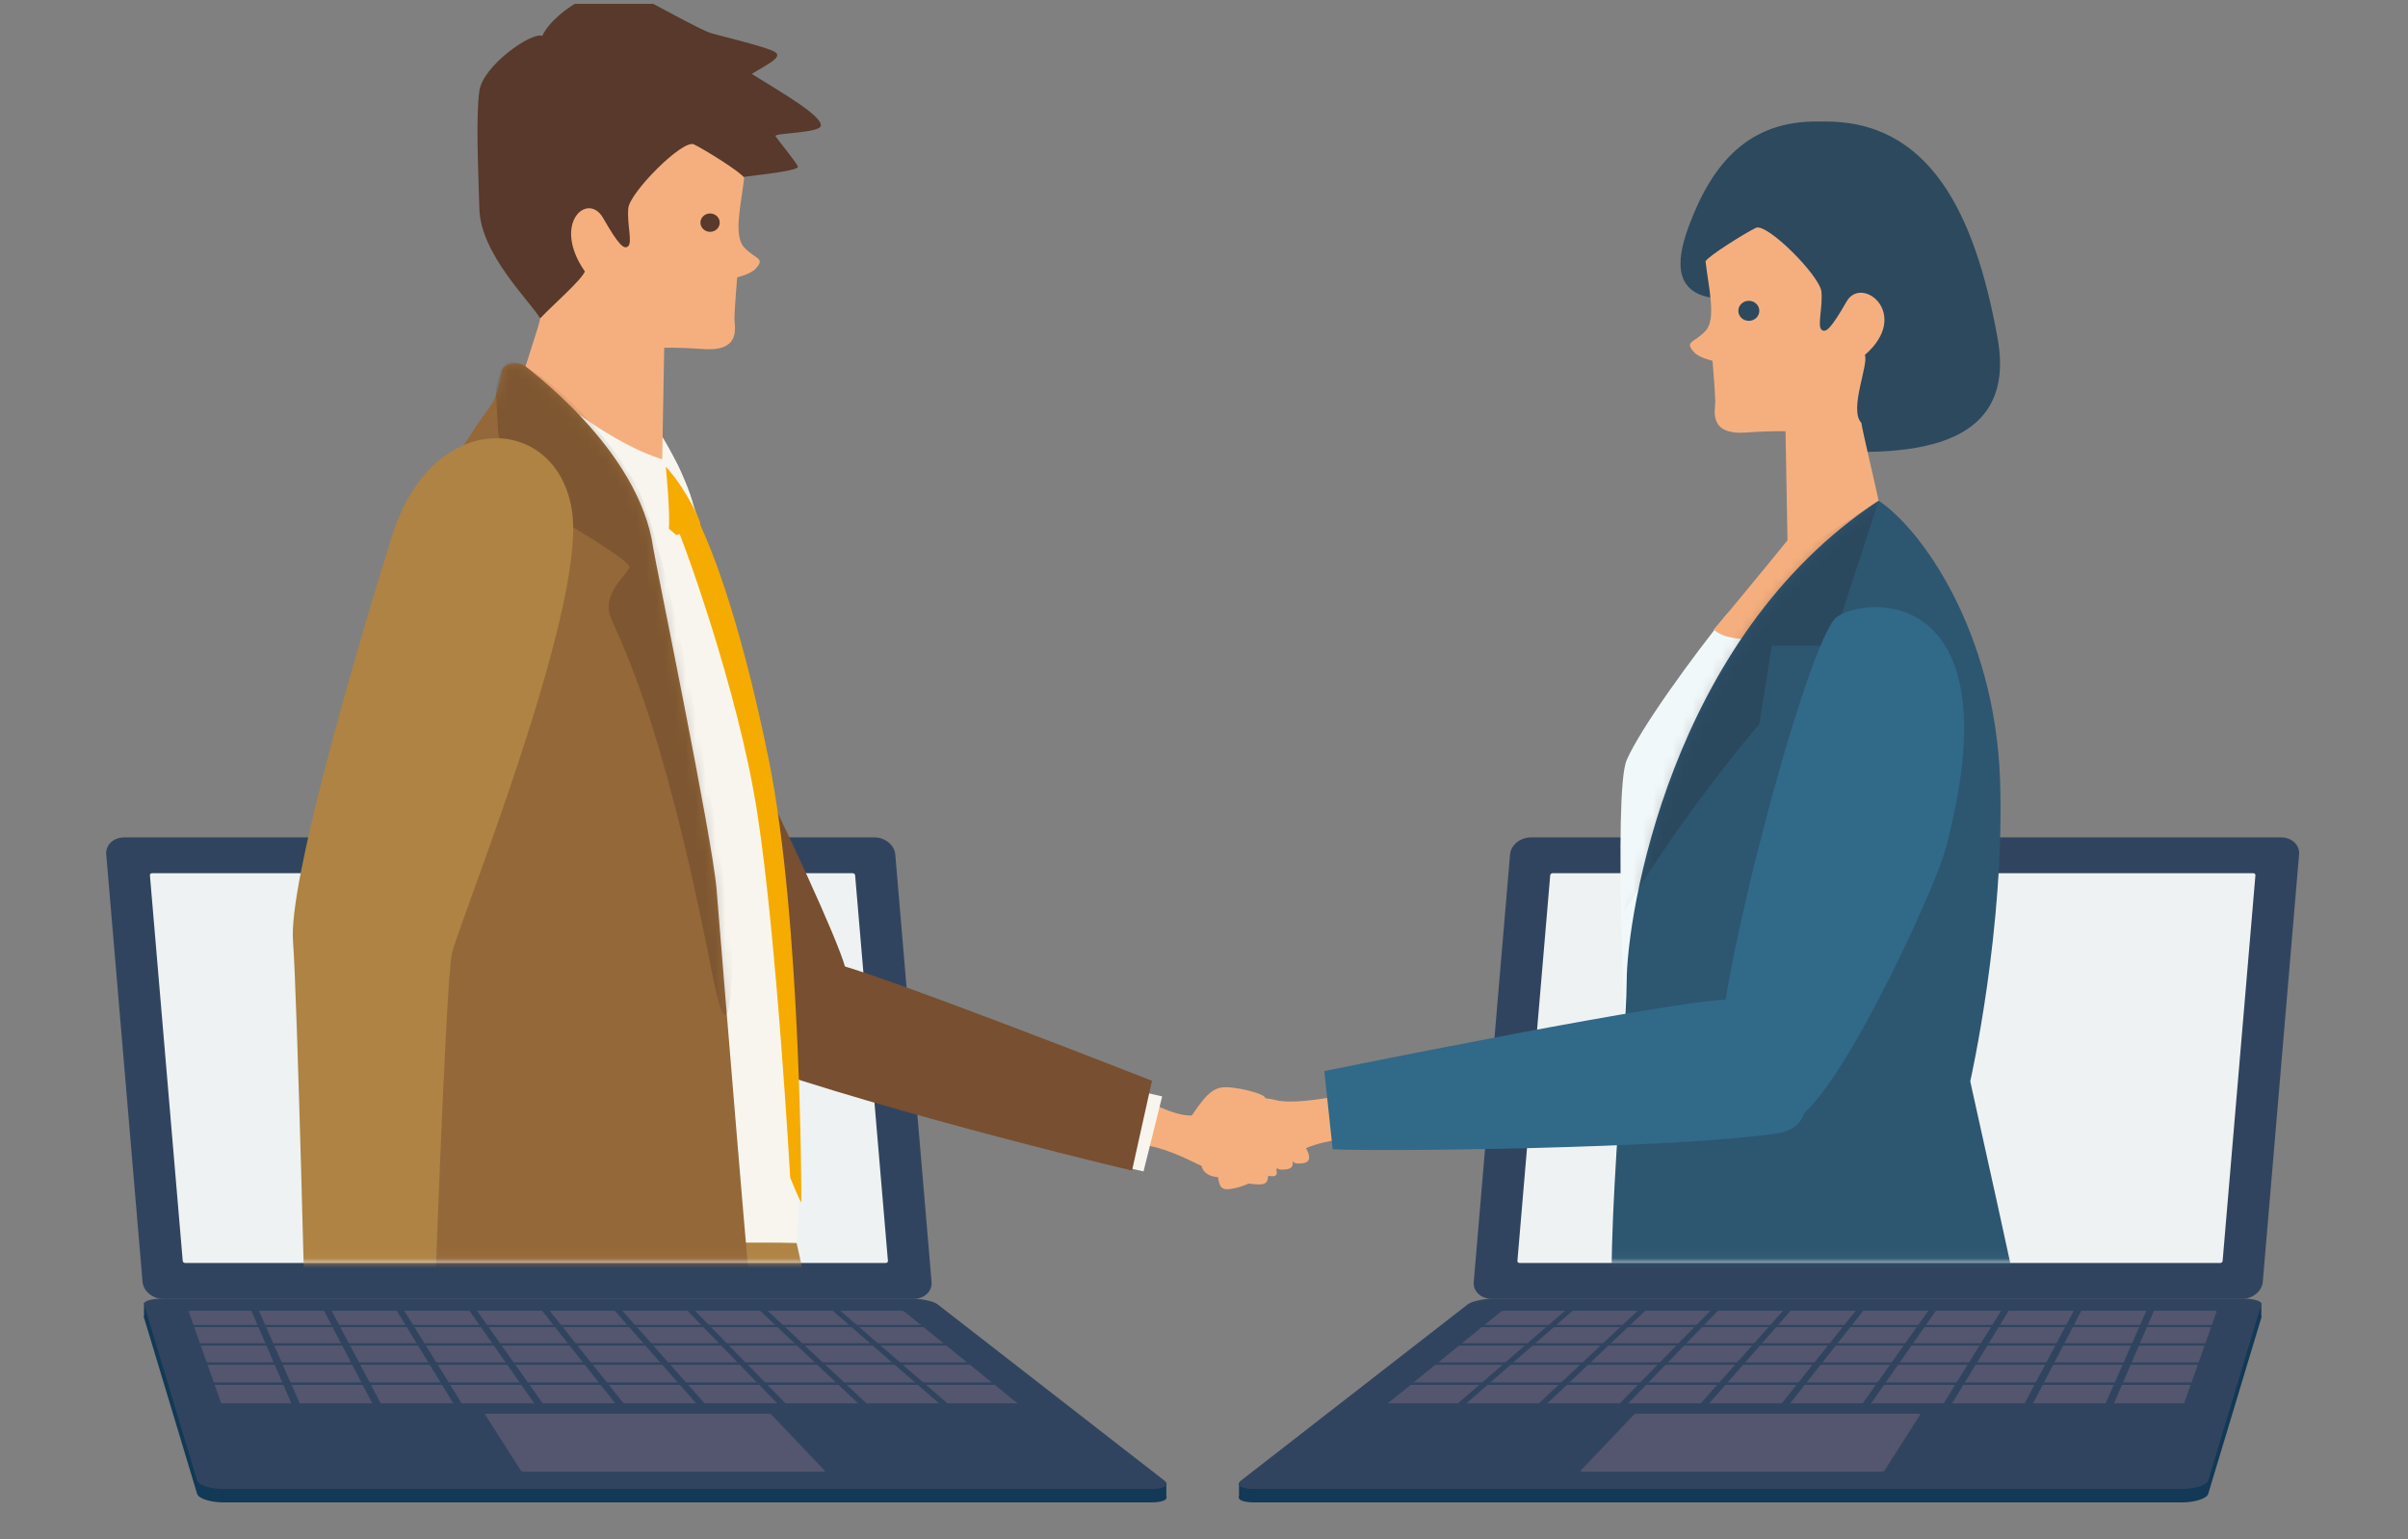
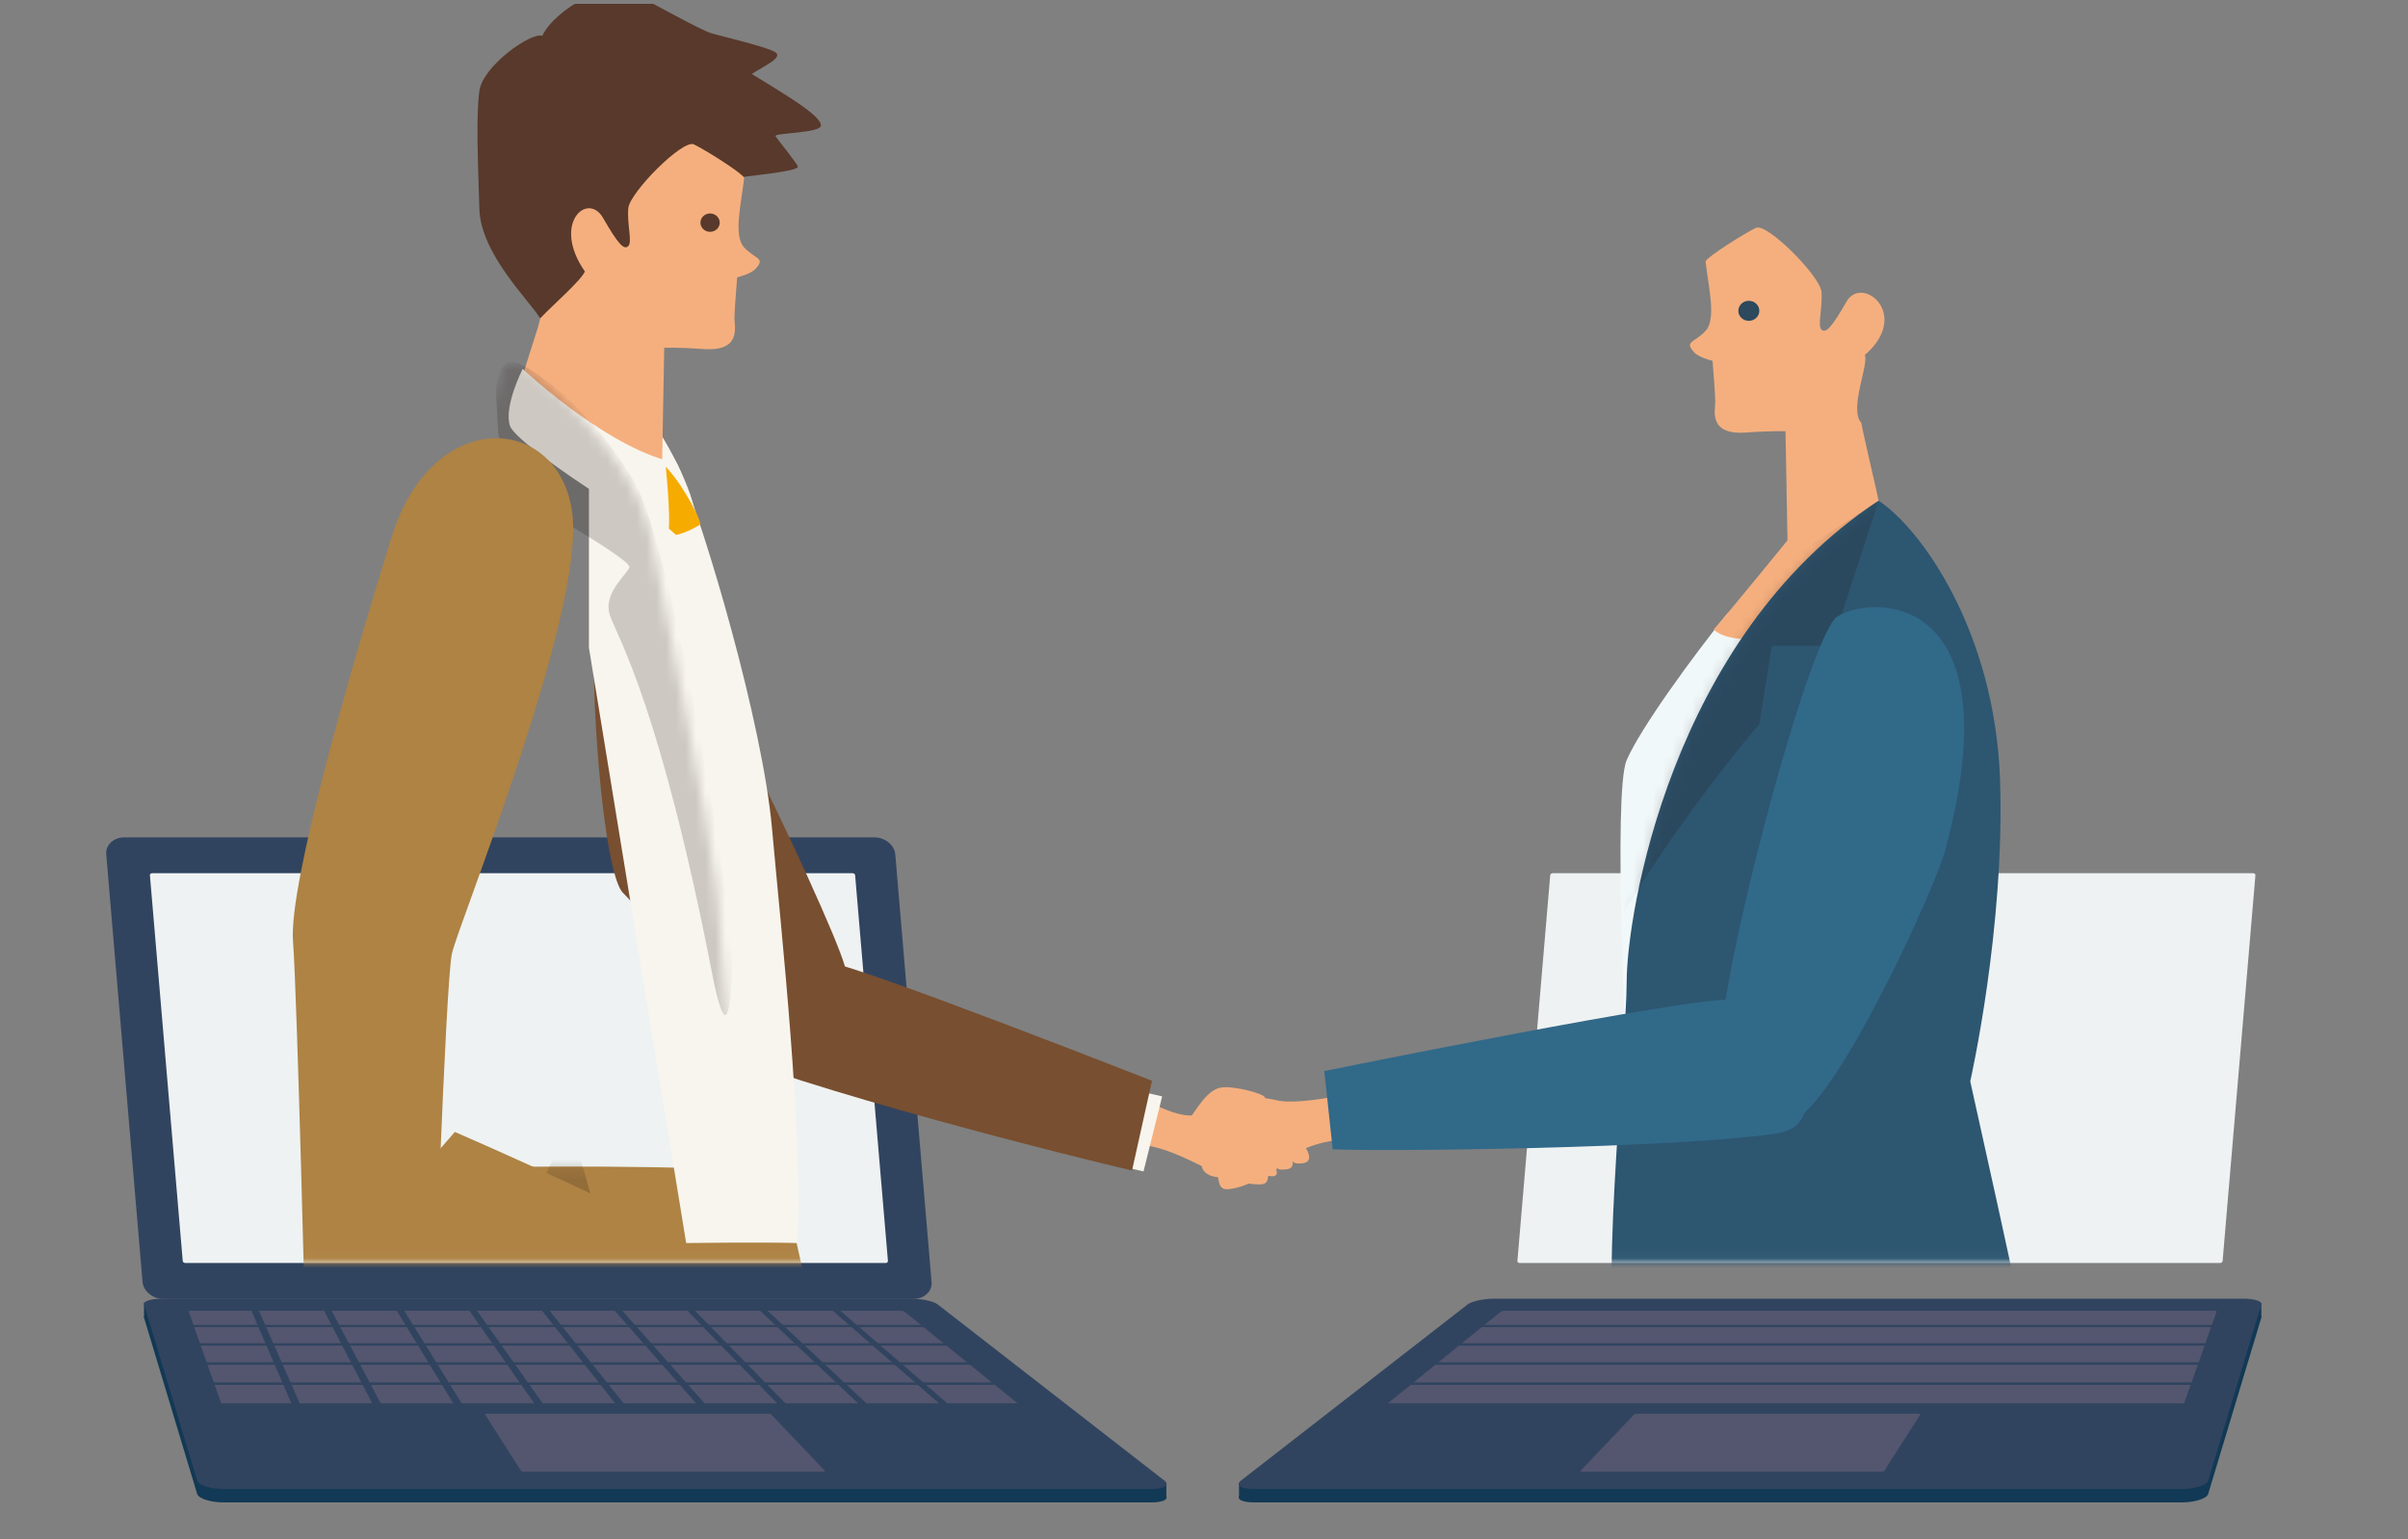
<svg xmlns="http://www.w3.org/2000/svg" width="244" height="156" fill="none">
  <rect width="100%" height="100%" fill="#808080" stroke="none" />
  <g clip-path="url(#a)">
-     <path fill="#31445F" d="M151.178 131.637h75.976c1.099 0 2.048-.776 2.132-1.723l3.679-43.331c.084-.956-.745-1.724-1.844-1.724h-75.975c-1.099 0-2.049.777-2.133 1.724l-3.679 43.331c-.083.956.745 1.723 1.844 1.723" />
    <path fill="#EEF2F2" d="m225.216 127.788 3.324-39.091c.01-.111-.093-.205-.223-.205h-70.984c-.13 0-.242.094-.251.205l-3.325 39.091c-.009.111.093.205.224.205h70.983c.131 0 .242-.094.252-.205" />
    <path fill="#123955" d="M125.548 150.312v1.366l2.077-.828zM229.137 133.542v-1.519l-1.136 1.246z" />
    <path fill="#123955" d="M127.104 152.258h93.931c1.36 0 2.57-.384 2.719-.861l5.383-17.857c.093-.315-.717-.571-1.816-.571h-75.873c-1.099 0-2.309.256-2.719.571l-22.975 17.857c-.605.477 0 .861 1.35.861" />
    <path fill="#31445F" d="M127.104 150.899h93.931c1.36 0 2.57-.384 2.719-.862l5.383-17.856c.093-.316-.717-.572-1.816-.572h-75.873c-1.099 0-2.309.256-2.719.572l-22.975 17.856c-.605.478 0 .862 1.35.862" />
    <path fill="#53566E" d="m221.315 142.221 3.296-9.317s-.083-.068-.214-.068h-71.961c-.131 0-.28.034-.326.068l-11.492 9.317c-.056.051.009.085.158.085h80.241c.149 0 .279-.043.298-.085" />
    <path fill="#31445F" d="M147.324 134.496h79.56l.075-.23h-79.347zM144.947 136.364h81.34l.074-.239h-81.106zM142.471 138.311h83.193l.074-.256h-82.95zM139.882 140.35h85.12l.084-.256h-84.869zM137.162 142.5h87.16l.084-.281h-86.89zM134.313 144.743h89.283l.093-.29h-89.013zM131.322 147.112h91.519l.102-.307h-91.239z" />
-     <path fill="#31445F" d="M210.027 149.772h.922l7.516-17.413h-.764zM201.142 149.772h.932l9.071-17.413h-.764zM192.267 149.772h.922l10.635-17.413h-.763zM183.381 149.772h.932l12.181-17.413h-.764zM174.508 149.772h.922l13.746-17.413h-.764zM165.623 149.772h.931l15.301-17.413h-.763zM156.747 149.772h.922l16.866-17.413h-.764zM147.872 149.772h.922l18.421-17.413h-.764zM138.987 149.772h.931l19.977-17.413h-.764z" />
    <path fill="#53566E" d="m190.945 149.041 3.632-5.69c.028-.051-.065-.085-.214-.085H165.93c-.149 0-.307.042-.354.085l-5.41 5.69c-.056.052.037.103.195.103H190.6c.159 0 .317-.043.354-.103z" />
    <path fill="#31445F" d="M92.553 131.637H16.576c-1.099 0-2.049-.776-2.132-1.723l-3.679-43.331c-.084-.956.745-1.724 1.844-1.724h75.975c1.1 0 2.05.777 2.133 1.724l3.678 43.331c.084.956-.745 1.723-1.844 1.723" />
    <path fill="#EEF2F2" d="M18.516 127.788 15.19 88.697c-.01-.111.093-.205.223-.205h70.984c.13 0 .242.094.251.205l3.325 39.091c.01.111-.093.205-.224.205H18.768c-.13 0-.242-.094-.251-.205" />
    <path fill="#123955" d="M118.182 150.312v1.366l-2.077-.828zM14.594 133.542v-1.519l1.136 1.246z" />
    <path fill="#123955" d="M116.628 152.258H22.697c-1.36 0-2.57-.384-2.72-.861l-5.382-17.857c-.094-.315.717-.571 1.816-.571h75.873c1.098 0 2.31.256 2.719.571l22.975 17.857c.605.477 0 .861-1.35.861" />
    <path fill="#31445F" d="M116.628 150.899H22.697c-1.36 0-2.57-.384-2.72-.862l-5.382-17.856c-.094-.316.717-.572 1.816-.572h75.873c1.098 0 2.31.256 2.719.572l22.975 17.856c.605.478 0 .862-1.35.862" />
    <path fill="#53566E" d="m22.416 142.221-3.297-9.317s.084-.068.214-.068h71.962c.13 0 .28.034.326.068l11.492 9.317c.056.051-.009.085-.158.085h-80.24c-.15 0-.28-.043-.299-.085" />
    <path fill="#31445F" d="M96.408 134.496h-79.56l-.075-.23h79.346zM98.783 136.364h-81.34l-.074-.239h81.107zM101.26 138.311H18.067l-.075-.256h82.951zM103.85 140.35H18.729l-.084-.256h84.869zM106.568 142.5h-87.16l-.084-.281h86.89zM109.418 144.743H20.135l-.094-.29h89.014zM112.408 147.112H20.89l-.103-.307h91.239z" />
    <path fill="#31445F" d="M33.703 149.772h-.922l-7.515-17.413h.763zM42.588 149.772h-.931l-9.071-17.413h.763zM51.465 149.772h-.922l-10.626-17.413h.754zM60.35 149.772h-.932l-12.181-17.413H48zM69.225 149.772h-.922l-13.746-17.413h.763zM78.11 149.772h-.932l-15.301-17.413h.764zM86.982 149.772h-.922l-16.865-17.413h.763zM95.86 149.772h-.923l-18.42-17.413h.763zM104.744 149.772h-.931l-19.976-17.413h.763z" />
    <path fill="#53566E" d="m52.786 149.041-3.632-5.69c-.028-.051.065-.085.214-.085h28.433c.149 0 .307.042.354.085l5.41 5.69c.057.052-.037.103-.195.103H53.13c-.157 0-.316-.043-.353-.103z" />
    <mask id="b" width="233" height="151" x="12" y="-23" maskUnits="userSpaceOnUse" style="mask-type:luminance">
      <path fill="#fff" d="M12.06-22.852h232.145v150.82H12.06z" />
    </mask>
    <g mask="url(#b)">
      <path fill="#F5AF7E" d="M115.695 115.996c4.573.589 8.037 4.044 11.939 4.036.941 0 .838-.649.885-1.22 1.062-.222 1.406-.879 1.304-1.331 1.006-.23 1.155-1.212 1.331-1.86.829-.597 1.006-1.459.494-1.851-.512-.393-1.984-.913-2.235-1.007-.354-.324-1.583-1.16-2.44-1.263-.866-.102-3.986.785-5.551 1.417-1.555.631-4.852-1.186-4.852-1.186l-.856 4.265z" />
      <path fill="#F5AF7E" d="M120.491 113.468c1.462-2.235 2.282-3.225 3.539-3.285 1.257-.059 3.855.598 4.125.999.261.401.773 1.203-.782 1.262-1.555.069-3.502-.571-3.502-.571s-.558 2.354-1.452 2.687c-.885.333-2.58-.102-1.928-1.092M132.477 116.638c-.661-1.433-2.114-2.585-2.729-1.672-.614.913 1.146 2.943 1.639 2.943s1.723.094 1.09-1.271" />
      <path fill="#F5AF7E" d="M130.819 117.255c-.661-1.433-2.114-2.585-2.729-1.672s1.146 2.944 1.639 2.944 1.723.093 1.09-1.272" />
      <path fill="#F5AF7E" d="M129.152 118.096c-.698-1.416-1.955-2.67-2.319-1.885-.353.785 1.258 2.884 1.64 2.943s1.341.29.679-1.066z" />
      <path fill="#F5AF7E" d="M128.21 118.617c-.549-1.144-1.63-2.116-2.011-1.442s.968 2.346 1.322 2.372c.345.034 1.22.162.689-.93" />
      <path fill="#784F30" d="M62.453 53.431c3.436 1.297 21.55 38.836 23.16 44.5 1.612 5.665-1.145 12.576-9.75 5.461-6.165-5.094-10.02-10.136-12.75-12.925-2.728-2.79-4.749-38.58-.66-37.036" />
      <path fill="#F8F5EE" d="m110.935 117.586 4.936 1.127 1.891-7.602-7.413-1.689z" />
      <path fill="#784F30" d="m114.708 118.623 2.021-9.095s-28.507-11.21-32.754-12.03c-4.238-.827-19.697 5.231-12.815 8.362 9.686 4.41 38.584 11.637 43.548 12.763" />
      <path fill="#AE8344" d="M50.187 130.291c1.397 8.02 21.476 62.237 22.472 65.104 1.006 2.866 6.845 76.902 6.845 76.902l17.024-2.346s1.91-71.425 0-77.423-17.22-71.63-17.145-73.089-25.843-1.203-25.843-1.203l-3.344 12.055z" />
      <mask id="c" width="48" height="155" x="50" y="118" maskUnits="userSpaceOnUse" style="mask-type:luminance">
        <path fill="#fff" d="M50.187 130.291c1.397 8.02 21.476 62.237 22.472 65.104 1.006 2.866 6.845 76.902 6.845 76.902l17.024-2.346s1.91-71.425 0-77.423-17.22-71.63-17.145-73.089-25.843-1.203-25.843-1.203l-3.344 12.055z" />
      </mask>
      <g mask="url(#c)">
        <path fill="#231815" d="m57.74 113.609 23.152 81.655 3.288 80.153h-7.441L64.082 184.95l-12.535-57.503z" opacity=".2" style="mix-blend-mode:multiply" />
      </g>
      <path fill="#AE8344" d="M37.755 124.3c-2.254 7.832-7.897 65.112-8.251 68.116-.354 3.003-27.613 72.5-27.613 72.5l16.465 4.743s33.145-64.003 34.048-70.214c.913-6.202 15.898-71.911 16.596-73.2.708-1.288-22.91-11.534-22.91-11.534l-8.335 9.581z" />
      <path fill="#F8F5EE" d="M59.676 44.802c1.248 1.118 6.733-3.028 9.248 2.858s8.353 25.62 9.303 36.302c.96 10.681 3.185 31.029 2.552 42.009-3.287-.103-11.25 0-11.25 0l-9.853-60.326V44.794z" />
      <path fill="#F8F5EE" d="M65.787 42.258c2.682 3.66 5.327 9.7 4.489 10.681-.848.981-4.49-4.172-4.49-4.172z" />
-       <path fill="#F6AB00" d="M68.375 52.943c.615 1.135 6.417 16.884 8.354 29.4 1.965 12.626 3.343 37.009 3.343 37.009s1.127 2.764 1.127 2.457 0-28.486-3.287-44.756c-3.11-15.382-6.287-22.608-7.348-24.639-1.062-2.03-2.189.538-2.189.538z" />
      <path fill="#F6AB00" d="M67.09 46.97c1.592 1.296 3.78 5.297 3.892 6.168-1.378.87-2.468 1.075-2.468 1.075s-2.85-2.39-2.719-2.901c.13-.512 1.304-4.351 1.304-4.351z" />
      <path fill="#58392B" d="M54.732 32.255c-1.062-1.766-6.016-6.51-6.156-11.057s-.354-9.496 0-12.004 5.234-5.963 6.37-5.562c1.341-2.782 6.799-5.7 8.987-4.48 2.198 1.22 7.153 3.9 8 4.172.848.273 5.662 1.391 6.584 1.937s-.987 1.357-2.337 2.235c3.185 1.971 7.04 4.206 7.003 5.222-.028.793-4.815.742-4.6 1.083.214.341 1.983 2.508 2.263 3.054s-5.802 1.016-6.37 1.22c-.568.205-10.477 12.072-10.477 12.072l-9.276 2.1z" />
      <path fill="#F5AF7E" d="M52.897 38.46c.27-1.356 1.695-5.255 1.844-6.202 1.276-1.356 4.107-3.796 4.526-4.743-3.4-4.88.28-8.14 1.844-5.426 1.555 2.713 2.123 3.259 2.552 2.85.428-.41-.14-2.236 0-3.831.14-1.596 5.522-7.022 6.649-6.476 1.136.546 4.815 2.85 5.094 3.387-.28 2.577-1.136 5.836 0 7.056s2.207 1.032 1.136 2.184c-.493.529-1.844.844-1.844.844s-.279 3.345-.279 4.155.754 3.396-3.13 3.114c-2.55-.187-3.985-.128-3.985-.128l-.214 11.722s-16.242-2.064-14.193-8.505" />
      <path fill="#F8F5EE" d="M52.962 37.383s7.693 7.277 14.435 9.256c.214 1.937.633 7.141.261 7.227-1.378.307-15.283-8.745-15.972-10.682-.689-1.936 1.276-5.801 1.276-5.801" />
-       <path fill="#956839" d="M43.408 51.315c.242-.853 3.753-6.748 6.445-10.408.745-1.323.903-3.31 1.061-3.524.606-.844 2.05-.571 2.263-.316.215.257 11.604 8.421 13.02 18.497.195 1.373 5.979 29.33 6.407 34.518.429 5.187 3.614 44.654 4.033 47 .428 2.338-.103 8.949-11.148 9.666-11.045.708-31.748 2.133-32.595-2.03-.848-4.172 2.635-56.905 4.563-69.378 2.124-13.736 4.88-20.314 5.942-24.008z" />
      <mask id="d" width="45" height="112" x="32" y="36" maskUnits="userSpaceOnUse" style="mask-type:luminance">
        <path fill="#fff" d="M43.406 51.315c.242-.853 3.753-6.748 6.445-10.408.745-1.323.903-3.31 1.061-3.524.606-.844 2.05-.571 2.264-.316.214.257 11.603 8.421 13.019 18.497.196 1.373 5.979 29.33 6.407 34.518.429 5.187 3.614 44.654 4.033 47 .428 2.338-.103 8.949-11.148 9.666-11.045.708-31.748 2.133-32.595-2.03-.848-4.172 2.635-56.905 4.563-69.378 2.124-13.736 4.88-20.314 5.942-24.008z" />
      </mask>
      <g mask="url(#d)">
        <path fill="#231815" d="M50.485 43.896s.838 4.206 1.053 5.153 12.106 7.32 12.246 8.412c-.14.674-2.803 2.67-1.956 4.974.848 2.304 5.104 9.41 10.31 36.122 1.49 7.636 1.89 3.558 2.049-.34.242-5.82-6.184-43.042-9.91-49.372-4.6-7.807-10.244-11.373-11.575-11.979-2.44-1.109-2.44 3.089-2.44 3.089l.214 3.933z" opacity=".2" style="mix-blend-mode:multiply" />
      </g>
      <path fill="#AE8344" d="M30.993 136.85h12.88s1.266-37.214 1.918-40.209c.652-2.994 13.55-34.697 12.19-44.705-1.359-10.007-14.146-10.835-18.28 2.432-4.136 13.258-10.45 35.218-10.012 40.994s1.304 41.497 1.304 41.497z" />
      <path fill="#58392B" d="M72.93 22.563c0 .512-.438.93-.978.93s-.978-.418-.978-.93.438-.93.978-.93.978.418.978.93" />
      <path fill="#F1F8FA" d="M175.046 62.157c-3.567 4.428-8.801 11.62-10.216 14.87-1.416 3.26 0 31.063 0 32.548 0 1.484 2.263 22.822 2.263 22.822s6.286 2.184 11.073 1.365c4.787-.811 4.489-62.98 4.489-62.98l-.848-6.373-6.77-2.26z" />
      <path fill="#F5AF7E" d="M182.879 52.61s-7.86 9.666-9.238 11.193c2.123 1.936 8.745.614 10.16-.708s2.664-6.365 2.664-6.365l-3.586-4.112z" />
-       <path fill="#2C495E" d="M184.47 45.76c5.998.06 20.219 1.203 17.947-11.458-2.282-12.695-6.901-22.182-17.76-21.986-.065-.008-.121 0-.177 0h-.177c-7.059-.12-10.813 4.172-13.206 10.682-1.294 3.515-1.583 7.038 3.278 7.268 3.427.163 10.105 15.502 10.105 15.502z" />
      <path fill="#F5AF7E" d="M190.358 50.744c-.27-1.357-1.612-6.945-1.751-7.892-1.276-1.356.773-5.93.354-6.876 4.74-4.113-.28-8.14-1.844-5.426-1.556 2.713-2.124 3.259-2.552 2.85-.428-.41.14-2.236 0-3.831-.14-1.596-5.523-7.022-6.65-6.476-1.126.546-4.814 2.85-5.094 3.387.28 2.577 1.136 5.836 0 7.056s-2.207 1.032-1.136 2.184c.494.529 1.844.844 1.844.844s.279 3.345.279 4.155-.754 3.396 3.13 3.114c2.551-.188 3.986-.128 3.986-.128l.214 11.722s11.268 1.75 9.22-4.692z" />
      <path fill="#2D5671" d="M190.357 50.743c4.284 2.815 11.762 13.181 12.302 28.205.531 15.024-3.017 30.636-3.017 30.636s5.532 24.827 5.532 25.501-34.235 3.251-40.763 1.357c-2.719-.785.419-30.39.419-36.976s4.368-34.808 25.527-48.732z" />
      <mask id="e" width="43" height="88" x="163" y="50" maskUnits="userSpaceOnUse" style="mask-type:luminance">
        <path fill="#fff" d="M190.355 50.735c4.284 2.816 11.762 13.181 12.302 28.205.531 15.024-3.017 30.637-3.017 30.637s5.532 24.826 5.532 25.5-34.235 3.251-40.763 1.357c-2.719-.785.419-30.389.419-36.976s4.368-34.808 25.527-48.731z" />
      </mask>
      <g mask="url(#e)">
        <path fill="#231815" d="m190.355 50.742-4.777 14.7h-6.035l-1.276 7.934s-15.571 18.104-19.818 32.104 3.968-36.728 3.968-36.728z" opacity=".2" style="mix-blend-mode:multiply" />
      </g>
      <path fill="#2C495E" d="M176.144 31.5c0 .563.475 1.015 1.062 1.015s1.062-.452 1.062-1.015c0-.564-.475-1.016-1.062-1.016s-1.062.452-1.062 1.016" />
      <path fill="#F5AF7E" d="M136.416 115.453c-6.584.41-7.553 4.479-11.837 5.051-1.034.136-1.024-.589-1.164-1.212-1.201-.085-1.686-.759-1.648-1.271-1.146-.111-1.472-1.16-1.76-1.851-1.006-.538-1.342-1.45-.848-1.962.503-.504 2.03-1.306 2.3-1.434.345-.409.596-1.109 1.528-1.356.931-.247 4.507-.393 6.323.077 1.816.469 6.156-.401 6.156-.401l.95 4.368z" />
      <path fill="#316989" d="M186.175 62.472c-2.924 1.886-12.61 38.588-11.883 45.217.614 5.571 3.771 11.492 10.263 3.165 4.647-5.964 11.641-21.26 12.581-24.793 7.004-26.242-7.487-25.824-10.961-23.58z" />
      <path fill="#316989" d="m135.038 116.476-.847-7.934s37.187-7.567 41.294-7.226c4.116.341 11.743 12.464 4.554 13.548-10.114 1.527-40.139 1.86-45.001 1.604z" />
    </g>
  </g>
  <defs>
    <clipPath id="a">
      <path fill="#fff" d="M244 .383H0v155.273h244z" />
    </clipPath>
  </defs>
</svg>